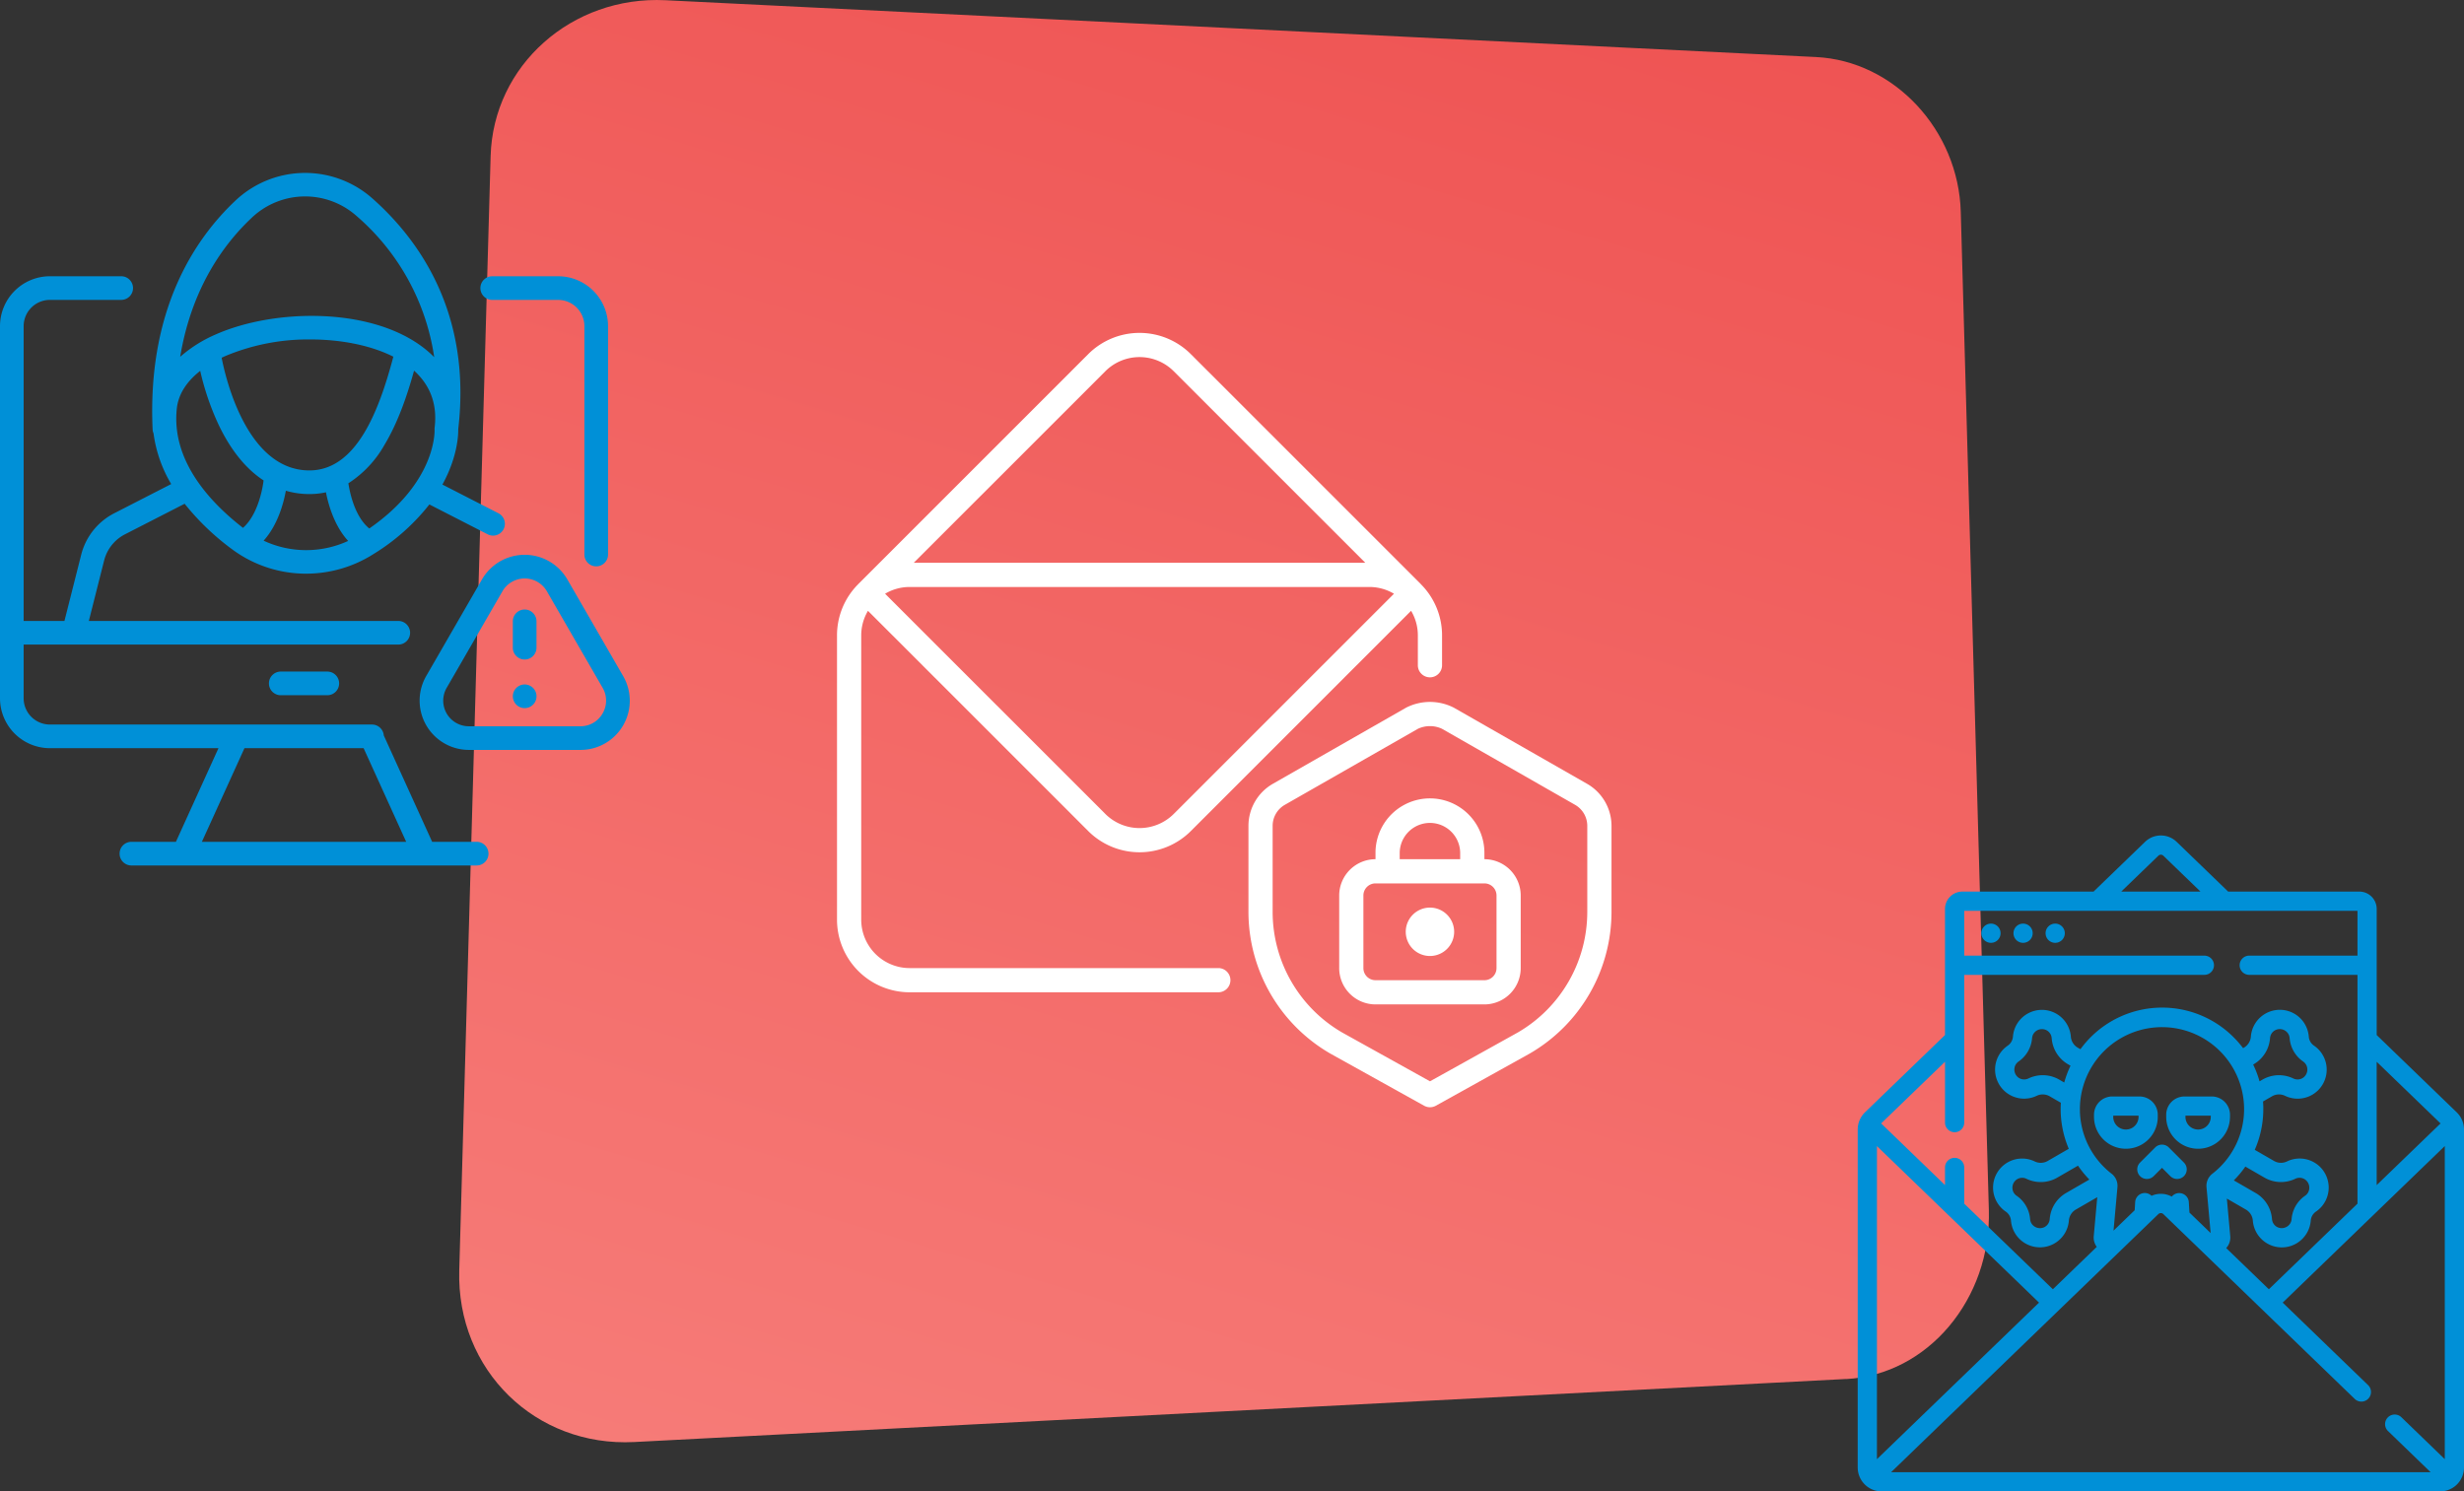
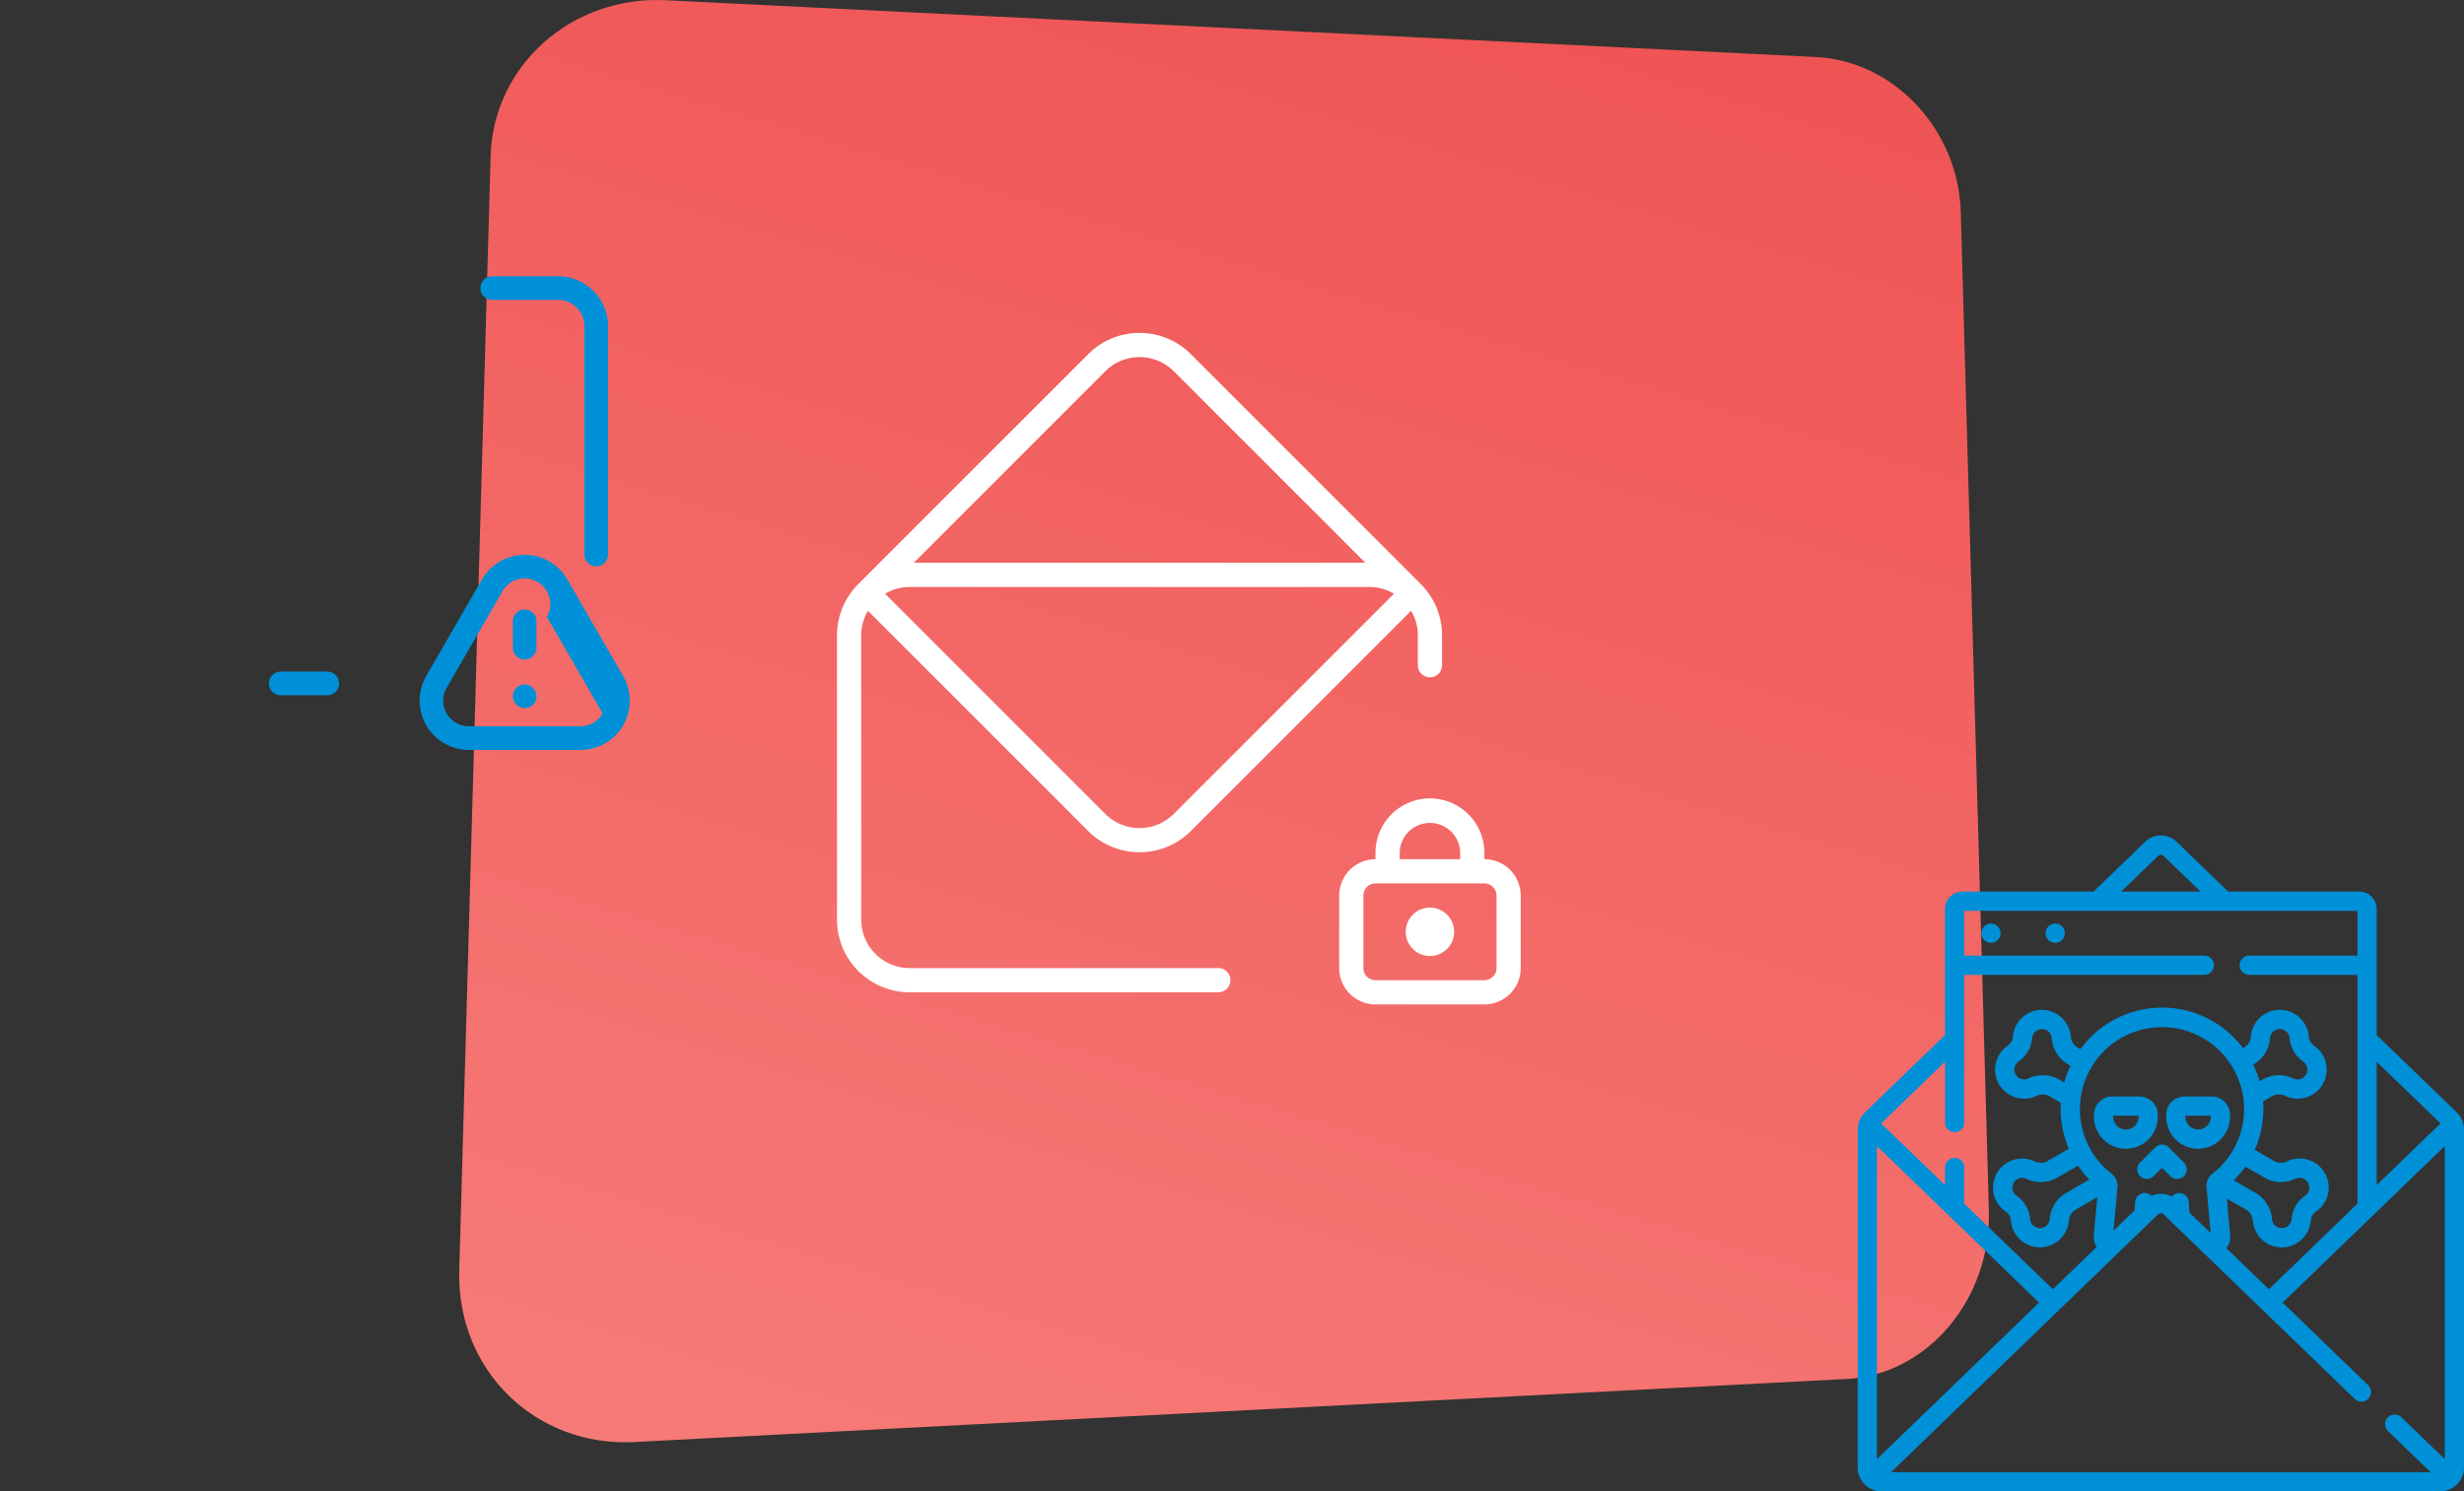
<svg xmlns="http://www.w3.org/2000/svg" id="illustration-phishing" width="713.62" height="432" viewBox="0 0 713.62 432">
  <rect x="0" y="0" width="713.62" height="432" fill="#333333" stroke="none" />
  <defs>
    <linearGradient id="linear-gradient" x1="0.143" y1="1.646" x2="1.217" y2="-1.77" gradientUnits="objectBoundingBox">
      <stop offset="0" stop-color="#fa908b" />
      <stop offset="1" stop-color="#e31519" />
    </linearGradient>
    <clipPath id="clip-path">
      <rect id="Rectangle_1731" data-name="Rectangle 1731" width="182.394" height="200.606" fill="#0090d7" />
    </clipPath>
    <clipPath id="clip-path-2">
      <rect id="Rectangle_1736" data-name="Rectangle 1736" width="224.308" height="224.3" fill="#fff" />
    </clipPath>
    <clipPath id="clip-path-3">
      <rect id="Rectangle_1741" data-name="Rectangle 1741" width="175.592" height="190" fill="none" />
    </clipPath>
  </defs>
  <path id="Tracé_2191" data-name="Tracé 2191" d="M744.592,983.083l-350.933,18.258c-28.655,1.491-51.522-20.853-50.709-49.721L352.031,628.9c.736-26.371,23.563-46.527,50.651-45.19l333.236,16.457c22.6,1.123,41.241,21.143,41.9,44.881l8.132,289.091c.716,25.751-17.658,47.727-41.338,48.966Z" transform="translate(-209.94 -583.644)" fill="url(#linear-gradient)" />
  <g id="Groupe_2090" data-name="Groupe 2090" transform="translate(0 50.086)">
    <g id="Groupe_2090-2" data-name="Groupe 2090" clip-path="url(#clip-path)">
-       <path id="Tracé_2438" data-name="Tracé 2438" d="M138.047,193.755H125.16l-14.01-30.822a3.422,3.422,0,0,0-3.412-3.149H14.448a7.608,7.608,0,0,1-7.6-7.6v-15.56h108.5a3.424,3.424,0,1,0,0-6.849H25.731l4.427-17.508a11.768,11.768,0,0,1,6.038-7.585L53.475,95.83a72.472,72.472,0,0,0,13.36,12.9,35.892,35.892,0,0,0,20.389,7.325c.481.02.964.028,1.444.028a36.351,36.351,0,0,0,19.478-5.666,61.373,61.373,0,0,0,16.21-14.385l16.879,8.651a3.419,3.419,0,0,0,4.609-1.485,3.424,3.424,0,0,0-1.485-4.609L128.13,90.273c4.4-7.991,4.609-14.405,4.585-15.991l0-.066c3.946-33.564-11.349-54.879-24.9-66.858a29.388,29.388,0,0,0-39.569.61C56.41,19.085,42.627,39.616,44.2,74.288a3.433,3.433,0,0,0,.27,1.176,38.576,38.576,0,0,0,5.115,14.66L33.072,98.59a18.612,18.612,0,0,0-9.554,12l-4.852,19.187H6.85V44.383a7.607,7.607,0,0,1,7.6-7.6H35.1a3.425,3.425,0,0,0,0-6.85H14.448A14.465,14.465,0,0,0,0,44.383v107.8a14.465,14.465,0,0,0,14.448,14.448H63.274L50.946,193.755H38.059a3.425,3.425,0,1,0,0,6.85h99.988a3.425,3.425,0,0,0,0-6.85ZM51.2,68.318c.493-4.732,3.437-8.347,6.786-10.982a77.365,77.365,0,0,0,5.266,15.477c3.519,7.436,7.94,12.9,13.089,16.261-.433,3.5-2.018,10.29-5.969,13.737C60.619,95.259,49.644,83.277,51.2,68.318M89.6,86.176c-18.206,0-24.35-27.14-25.407-32.637.4-.194.792-.372,1.161-.534a62.134,62.134,0,0,1,24.524-4.768c8.875,0,17.513,1.7,24.042,4.995C109.776,68.923,103.215,86.176,89.6,86.176ZM76.348,106.522c4-4.417,5.722-10.563,6.443-14.46a24.085,24.085,0,0,0,6.809.964,22.2,22.2,0,0,0,4.8-.514c.774,3.931,2.532,9.832,6.432,14.086a29.059,29.059,0,0,1-24.486-.076m30.6-3.524c-.012-.01-.022-.021-.035-.031-4.029-3.347-5.509-9.807-6.017-13.067a31.716,31.716,0,0,0,10.443-11.1c4-6.624,6.663-14.589,8.584-21.525,4.75,4.3,6.759,9.816,5.961,16.444-.013.114-.02.223-.023.331l0,.091c0,.055,0,.107,0,.164C125.891,74.95,126.289,89.611,106.947,103ZM72.937,12.961a22.432,22.432,0,0,1,30.344-.473,66.768,66.768,0,0,1,22.476,40.889,30.2,30.2,0,0,0-3.551-3.08C106.635,38.748,79.139,39.456,62.6,46.735a39,39,0,0,0-10.413,6.525C55.477,33.444,64.718,20.68,72.937,12.961ZM70.8,166.633h34.51l12.328,27.122H58.469Z" transform="translate(0 0)" fill="#0090d7" />
      <path id="Tracé_2439" data-name="Tracé 2439" d="M50.52,87.337a3.424,3.424,0,1,0,0,6.849H64a3.424,3.424,0,0,0,0-6.849Z" transform="translate(30.794 57.107)" fill="#0090d7" />
      <path id="Tracé_2440" data-name="Tracé 2440" d="M87.548,24.95h19.1a7.609,7.609,0,0,1,7.6,7.6V98.7a3.424,3.424,0,1,0,6.849,0V32.549A14.465,14.465,0,0,0,106.65,18.1h-19.1a3.424,3.424,0,1,0,0,6.849Z" transform="translate(55.005 11.836)" fill="#0090d7" />
-       <path id="Tracé_2441" data-name="Tracé 2441" d="M132.417,101.978,116.279,74.025a14.28,14.28,0,0,0-24.734,0L75.407,101.978A14.28,14.28,0,0,0,87.773,123.4H120.05a14.247,14.247,0,0,0,12.368-21.419m-5.932,10.854a7.352,7.352,0,0,1-6.435,3.715H87.773A7.414,7.414,0,0,1,81.337,105.4L97.476,77.45a7.43,7.43,0,0,1,12.87,0L126.485,105.4a7.356,7.356,0,0,1,0,7.431Z" transform="translate(48.04 43.734)" fill="#0090d7" />
+       <path id="Tracé_2441" data-name="Tracé 2441" d="M132.417,101.978,116.279,74.025a14.28,14.28,0,0,0-24.734,0L75.407,101.978A14.28,14.28,0,0,0,87.773,123.4H120.05a14.247,14.247,0,0,0,12.368-21.419m-5.932,10.854a7.352,7.352,0,0,1-6.435,3.715H87.773A7.414,7.414,0,0,1,81.337,105.4L97.476,77.45a7.43,7.43,0,0,1,12.87,0a7.356,7.356,0,0,1,0,7.431Z" transform="translate(48.04 43.734)" fill="#0090d7" />
      <path id="Tracé_2442" data-name="Tracé 2442" d="M93.231,76.468a3.425,3.425,0,0,0-3.425,3.425v7.628a3.425,3.425,0,1,0,6.85,0V79.893a3.425,3.425,0,0,0-3.425-3.425" transform="translate(58.721 50)" fill="#0090d7" />
      <path id="Tracé_2443" data-name="Tracé 2443" d="M96.4,91.708a3.366,3.366,0,0,0-.744-1.11,3.457,3.457,0,0,0-1.11-.739,3.2,3.2,0,0,0-.638-.2,3.431,3.431,0,0,0-3.521,1.457,3.128,3.128,0,0,0-.311.589,3.439,3.439,0,0,0-.265,1.31,3.413,3.413,0,0,0,.068.671,3.566,3.566,0,0,0,.508,1.229,3.386,3.386,0,0,0,.428.524,3.428,3.428,0,0,0,4.841,0,3.393,3.393,0,0,0,.43-.524,3.524,3.524,0,0,0,.314-.589,3.4,3.4,0,0,0,.192-.64,3.292,3.292,0,0,0,.068-.671,3.232,3.232,0,0,0-.068-.667A3.586,3.586,0,0,0,96.4,91.708Z" transform="translate(58.721 58.585)" fill="#0090d7" />
    </g>
  </g>
  <g id="Groupe_2100" data-name="Groupe 2100" transform="translate(242.415 96.427)">
    <g id="Groupe_2099" data-name="Groupe 2099" clip-path="url(#clip-path-2)">
      <path id="Tracé_2462" data-name="Tracé 2462" d="M21.027,191H110.4a3.506,3.506,0,0,0,.174-7.009c-.059,0-.115,0-.174,0H21.027A14.033,14.033,0,0,1,7.011,169.974V87.615a13.916,13.916,0,0,1,1.954-7.108L72.748,144.29a21.039,21.039,0,0,0,29.734,0L166.265,80.5a13.952,13.952,0,0,1,1.956,7.11v8.759a3.506,3.506,0,0,0,7.009,0V87.612a20.952,20.952,0,0,0-6.077-14.763c-.034-.034-.055-.071-.084-.1L102.484,6.162A21.017,21.017,0,0,0,72.76,6.149l-.015.013L6.161,72.749c-.034.036-.055.071-.084.1A20.952,20.952,0,0,0,0,87.615v82.357A21.052,21.052,0,0,0,21.027,191m76.5-51.666a14.031,14.031,0,0,1-19.821,0L13.922,75.554A13.907,13.907,0,0,1,21.027,73.6H154.2a13.931,13.931,0,0,1,7.106,1.956ZM77.707,11.112a14.01,14.01,0,0,1,19.814,0l0,0L153,66.585H22.232Z" transform="translate(0 -0.001)" fill="#fff" />
      <path id="Tracé_2463" data-name="Tracé 2463" d="M111.361,81.919v-1.75a15.771,15.771,0,0,0-31.539-.388c0,.13,0,.258,0,.388v1.75A10.528,10.528,0,0,0,69.306,92.435v21.027a10.528,10.528,0,0,0,10.516,10.516h31.539a10.528,10.528,0,0,0,10.516-10.516V92.435a10.528,10.528,0,0,0-10.516-10.516m-24.53-1.75a8.758,8.758,0,0,1,17.516,0v1.75H86.831Zm28.036,33.293a3.509,3.509,0,0,1-3.507,3.507H79.822a3.51,3.51,0,0,1-3.507-3.507V92.435a3.508,3.508,0,0,1,3.507-3.507h31.539a3.506,3.506,0,0,1,3.507,3.507Z" transform="translate(76.135 70.531)" fill="#fff" />
      <path id="Tracé_2464" data-name="Tracé 2464" d="M85.5,79.326a7.009,7.009,0,1,1-7.009,7.009A7.008,7.008,0,0,1,85.5,79.326" transform="translate(86.225 87.142)" fill="#fff" />
-       <path id="Tracé_2465" data-name="Tracé 2465" d="M154.858,74.655l-38.552-22.03a15.177,15.177,0,0,0-13.909,0l-38.55,22.03A14.054,14.054,0,0,0,56.783,86.83V111.8a47.467,47.467,0,0,0,23.713,41l27.161,15.1a3.511,3.511,0,0,0,3.406,0l27.212-15.13A47.446,47.446,0,0,0,161.93,111.8V86.83a14.055,14.055,0,0,0-7.072-12.176m.052,37.142a40.4,40.4,0,0,1-20.1,34.878l-25.449,14.153L83.936,146.7a40.424,40.424,0,0,1-20.15-34.9V86.828a7.023,7.023,0,0,1,3.534-6.086l38.552-22.028a8.255,8.255,0,0,1,6.955,0l38.552,22.028a7.032,7.032,0,0,1,3.534,6.086V111.8Z" transform="translate(62.378 55.956)" fill="#fff" />
    </g>
  </g>
  <g id="Groupe_2138" data-name="Groupe 2138" transform="translate(538.028 242)">
    <g id="Groupe_2138-2" data-name="Groupe 2138" clip-path="url(#clip-path-3)">
      <path id="Tracé_2511" data-name="Tracé 2511" d="M150.308,21.286a5.035,5.035,0,0,0-5.028-5.029H107.286L92.386,1.864a6.583,6.583,0,0,0-9.179,0l-14.9,14.394H30.313a5.035,5.035,0,0,0-5.029,5.029V57.811L2.115,80.189A6.973,6.973,0,0,0,.464,82.68,6.893,6.893,0,0,0,0,85.172v97.9A6.928,6.928,0,0,0,6.928,190H168.669a6.927,6.927,0,0,0,6.923-6.928v-97.9a6.937,6.937,0,0,0-2.114-4.983l-23.17-22.378ZM87.074,5.867a1.035,1.035,0,0,1,1.444,0l10.756,10.39H76.318ZM28.066,85.959a2.783,2.783,0,0,0,2.783-2.783v-42.8H100.4a2.783,2.783,0,0,0,0-5.566H30.849V21.823H144.742V34.81h-31.35a2.783,2.783,0,0,0,0,5.566h31.35v66.276l-25.668,24.793-12.353-11.93a4.465,4.465,0,0,0,1.173-3.429l-.984-10.908,5.445,3.144a4.059,4.059,0,0,1,2.074,3.147,8.412,8.412,0,0,0,16.781.075,3.477,3.477,0,0,1,1.5-2.589,8.412,8.412,0,0,0-8.457-14.5,4,4,0,0,1-3.762-.222l-5.5-3.174a29.468,29.468,0,0,0,2.4-14.008l2.525-1.458a4.062,4.062,0,0,1,3.764-.222,8.412,8.412,0,0,0,8.455-14.5,3.472,3.472,0,0,1-1.494-2.589,8.412,8.412,0,0,0-16.782.075,4.056,4.056,0,0,1-2.074,3.149l-.169.1a29.878,29.878,0,0,0-2.987-3.394,29.247,29.247,0,0,0-44.122,3.7l-.7-.4a4.058,4.058,0,0,1-2.072-3.149,8.413,8.413,0,0,0-16.782-.075,3.475,3.475,0,0,1-1.5,2.591,8.412,8.412,0,0,0,8.457,14.495,4.057,4.057,0,0,1,3.764.222l3.161,1.825a29.427,29.427,0,0,0,2.293,13.337l-6.023,3.477a4.005,4.005,0,0,1-3.764.222,8.413,8.413,0,0,0-8.457,14.5,3.474,3.474,0,0,1,1.5,2.589,8.414,8.414,0,0,0,16.782-.075,4.058,4.058,0,0,1,2.072-3.149l6.139-3.545-1.019,11.309a4.474,4.474,0,0,0,.878,3.078L56.519,131.444,30.851,106.652V96.163a2.783,2.783,0,1,0-5.566,0v5.112L6.79,83.411l18.5-17.862V83.174A2.78,2.78,0,0,0,28.066,85.959Zm68.01,23.276-.186-3.035a2.783,2.783,0,0,0-4.936-1.587,6.577,6.577,0,0,0-5.853-.232,2.783,2.783,0,0,0-4.743,1.8l-.146,2.377-6.123,5.914,1.133-12.586a4.42,4.42,0,0,0-1.746-3.946A23.63,23.63,0,0,1,64.349,79.1a23.778,23.778,0,0,1,47.555.118,23.654,23.654,0,0,1-9.184,18.76,4.417,4.417,0,0,0-1.7,3.906l1.2,13.284ZM59.814,71.56l-1.355-.782a9.551,9.551,0,0,0-9-.4,2.836,2.836,0,0,1-2.829-.179,2.9,2.9,0,0,1-.953-3.689,2.829,2.829,0,0,1,.916-1.034A9.088,9.088,0,0,0,50.5,58.707,2.821,2.821,0,0,1,50.94,57.4a2.9,2.9,0,0,1,3.671-1.02,2.833,2.833,0,0,1,1.569,2.361,9.562,9.562,0,0,0,4.845,7.6l.611.353A29.131,29.131,0,0,0,59.814,71.56Zm7.274,28.111-6.633,3.83a9.551,9.551,0,0,0-4.844,7.6,2.834,2.834,0,0,1-1.57,2.361,2.9,2.9,0,0,1-3.671-1.02,2.815,2.815,0,0,1-.437-1.309,9.088,9.088,0,0,0-3.909-6.772,2.8,2.8,0,0,1-.914-1.032,2.9,2.9,0,0,1,.951-3.691,2.836,2.836,0,0,1,2.829-.179,9.551,9.551,0,0,0,9-.4L63.8,95.646a29.345,29.345,0,0,0,3.29,4.025m49.287-28.456a28.894,28.894,0,0,0-1.849-4.857l.041-.025a9.556,9.556,0,0,0,4.845-7.6,2.829,2.829,0,0,1,1.569-2.361,2.9,2.9,0,0,1,3.673,1.02,2.813,2.813,0,0,1,.436,1.309A9.082,9.082,0,0,0,129,65.477a2.829,2.829,0,0,1,.916,1.034,2.9,2.9,0,0,1-.952,3.689,2.828,2.828,0,0,1-2.829.179,9.556,9.556,0,0,0-9,.4Zm-4.108,24.7,5.437,3.139a9.555,9.555,0,0,0,9,.4,2.833,2.833,0,0,1,2.828.179,2.9,2.9,0,0,1,.952,3.691,2.82,2.82,0,0,1-.914,1.032,9.09,9.09,0,0,0-3.911,6.772,2.813,2.813,0,0,1-.436,1.309,2.9,2.9,0,0,1-3.673,1.02,2.831,2.831,0,0,1-1.569-2.361,9.562,9.562,0,0,0-4.845-7.6l-6.214-3.586A29.3,29.3,0,0,0,112.266,95.918ZM5.566,180.659V89.969l46.948,45.346Zm147.956-8.2,12.4,11.977H9.671l77.4-74.762a1.035,1.035,0,0,1,1.444,0l10.855,10.484.012.012,44.623,43.1a2.783,2.783,0,0,0,3.866-4L123.08,135.315c37.636-36.352,29.518-28.51,46.946-45.346v90.69l-12.638-12.205a2.783,2.783,0,0,0-3.866,4ZM168.8,83.413l-18.5,17.864V65.549Z" transform="translate(0 0)" fill="#0090d7" />
      <path id="Tracé_2512" data-name="Tracé 2512" d="M24.4,15.414A2.783,2.783,0,1,1,21.618,18.2,2.783,2.783,0,0,1,24.4,15.414" transform="translate(14.193 10.12)" fill="#0090d7" />
-       <path id="Tracé_2513" data-name="Tracé 2513" d="M30.016,15.414A2.783,2.783,0,1,1,27.233,18.2a2.783,2.783,0,0,1,2.783-2.783" transform="translate(17.879 10.12)" fill="#0090d7" />
      <path id="Tracé_2514" data-name="Tracé 2514" d="M35.631,15.414A2.783,2.783,0,1,1,32.848,18.2a2.783,2.783,0,0,1,2.783-2.783" transform="translate(21.566 10.12)" fill="#0090d7" />
      <path id="Tracé_2515" data-name="Tracé 2515" d="M58.006,54.876a2.783,2.783,0,0,0-3.936,0l-4.38,4.38a2.783,2.783,0,0,0,3.936,3.936l2.412-2.412,2.412,2.412a2.783,2.783,0,1,0,3.936-3.936Z" transform="translate(32.088 35.492)" fill="#0090d7" />
      <path id="Tracé_2516" data-name="Tracé 2516" d="M59.779,51.547v-.62a5.292,5.292,0,0,0-5.286-5.286H46.6a5.292,5.292,0,0,0-5.286,5.286v.62a9.234,9.234,0,1,0,18.469,0m-5.566,0a3.668,3.668,0,1,1-7.337,0v-.34h7.337Z" transform="translate(27.121 29.964)" fill="#0090d7" />
      <path id="Tracé_2517" data-name="Tracé 2517" d="M72.408,51.547v-.62a5.293,5.293,0,0,0-5.286-5.286h-7.9a5.292,5.292,0,0,0-5.286,5.286v.62a9.234,9.234,0,1,0,18.469,0Zm-5.566,0a3.668,3.668,0,1,1-7.337,0v-.34h7.337Z" transform="translate(35.412 29.964)" fill="#0090d7" />
    </g>
  </g>
</svg>